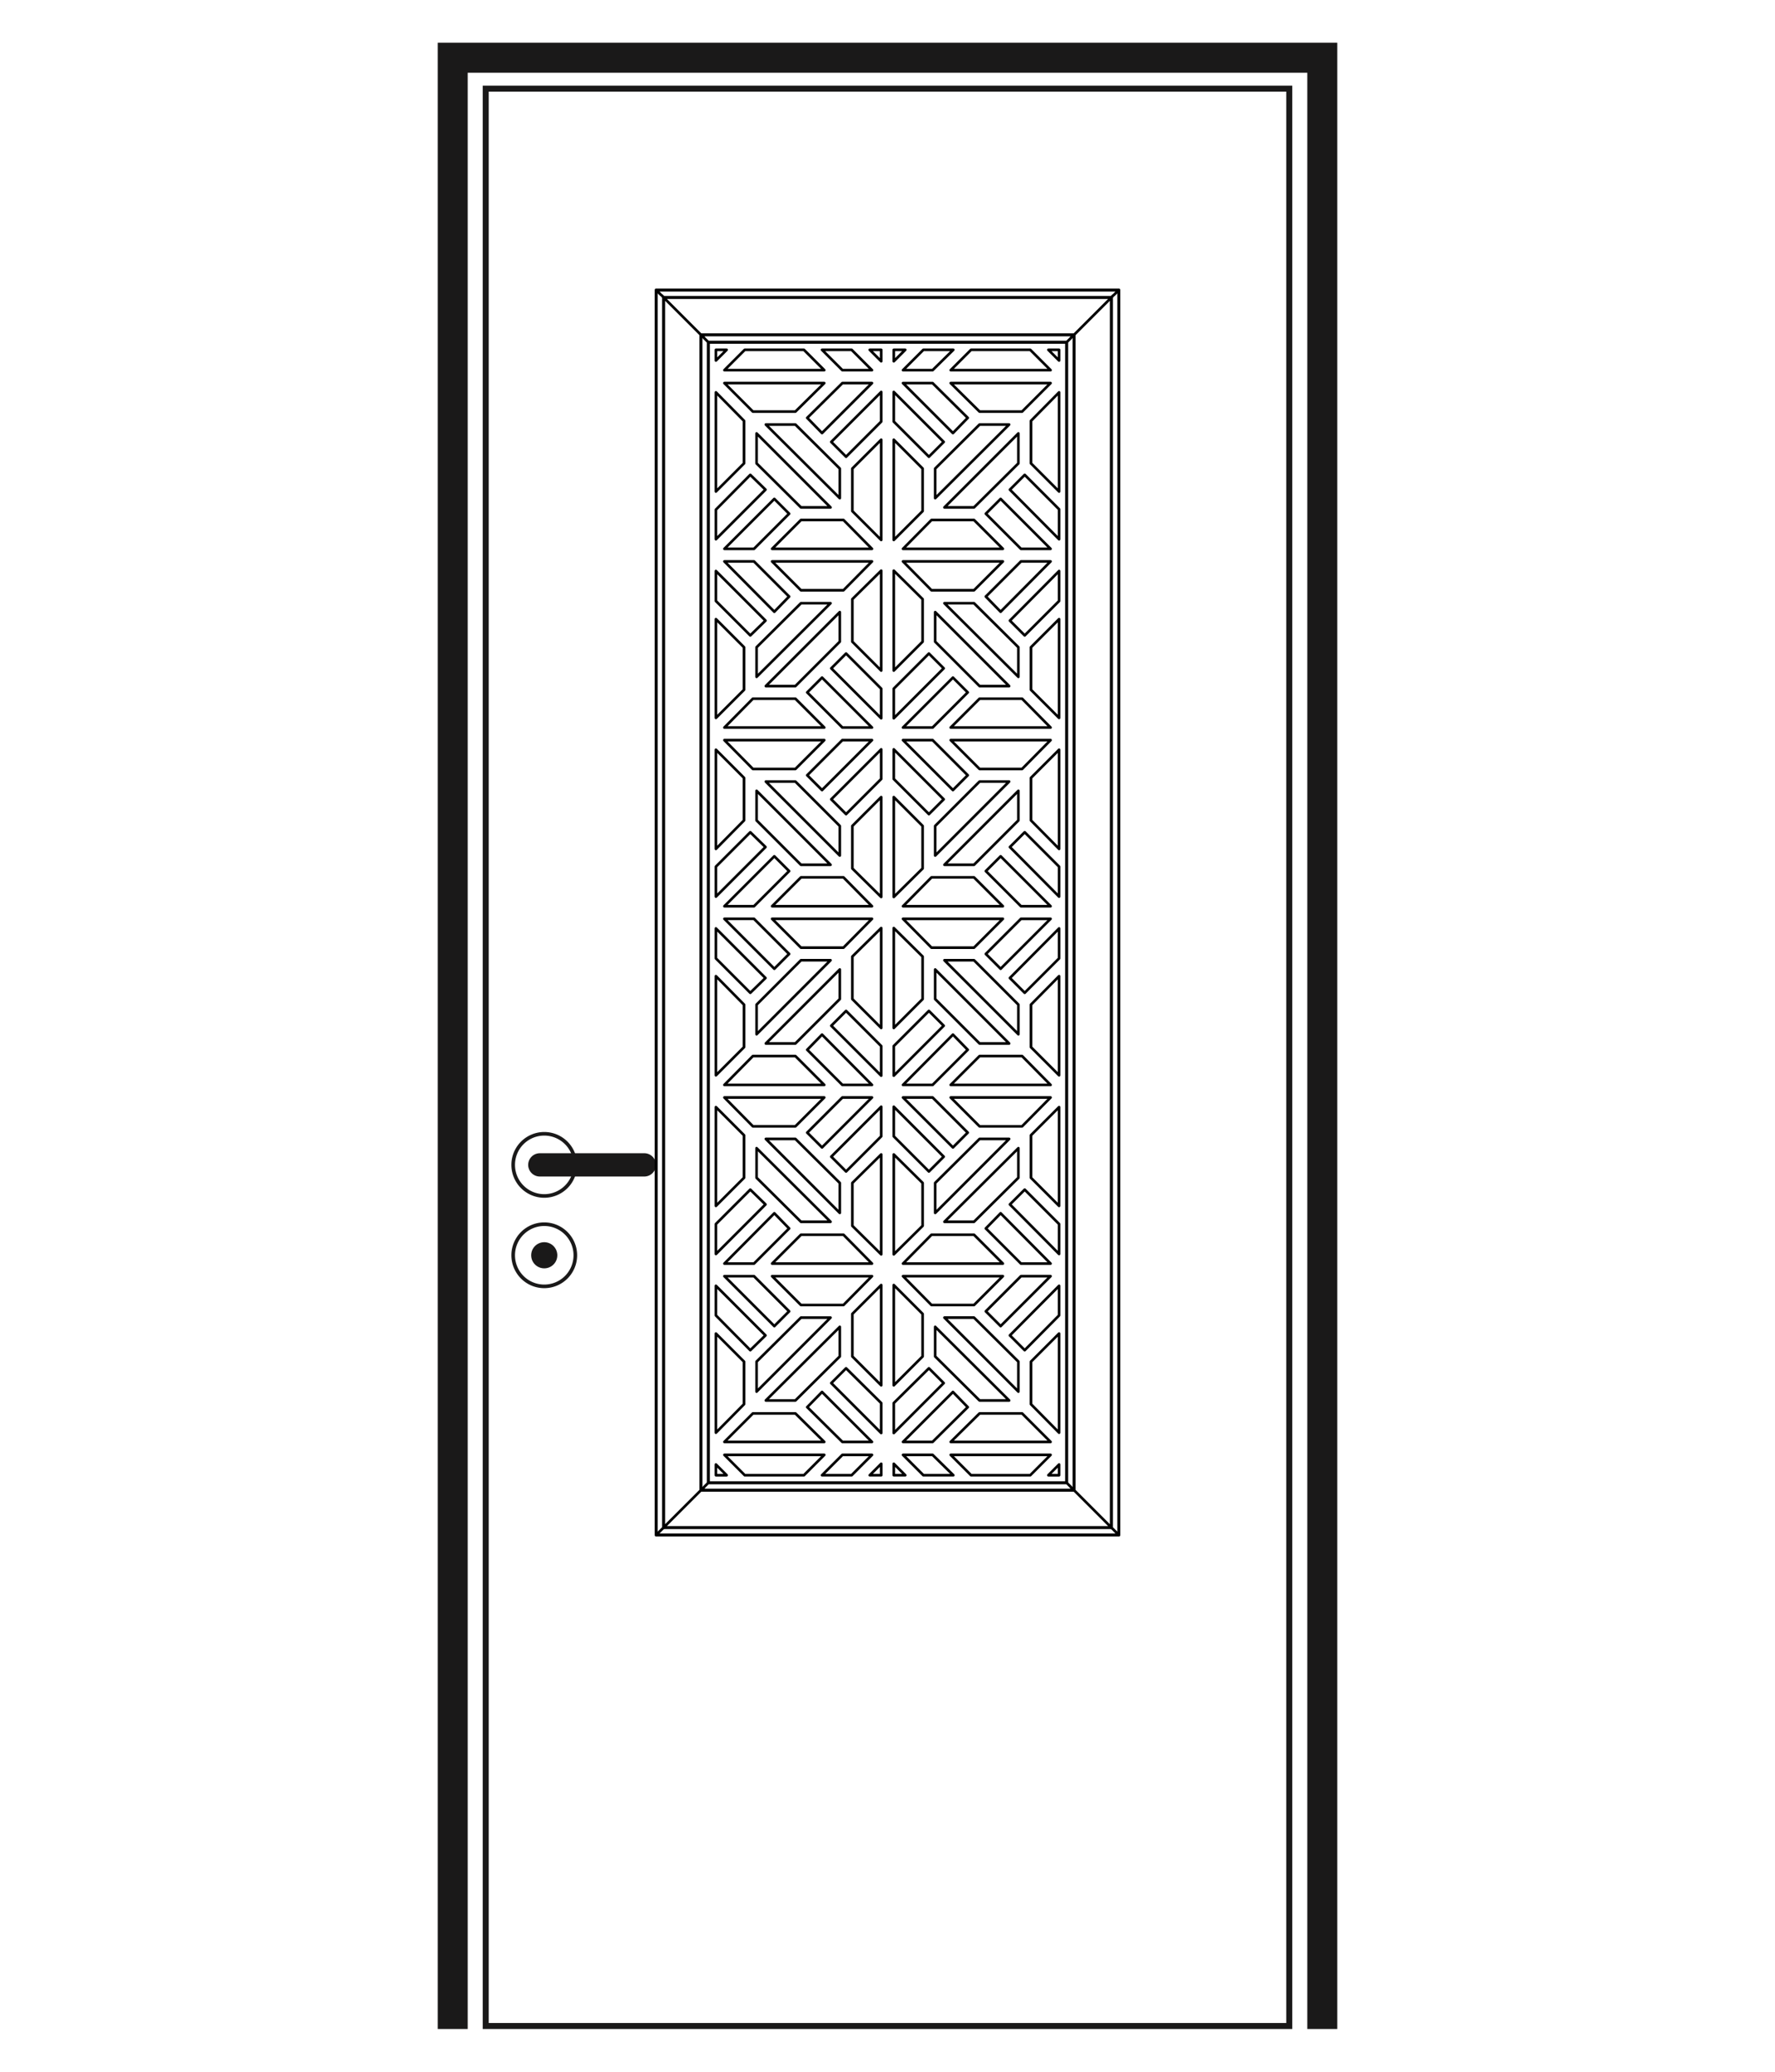
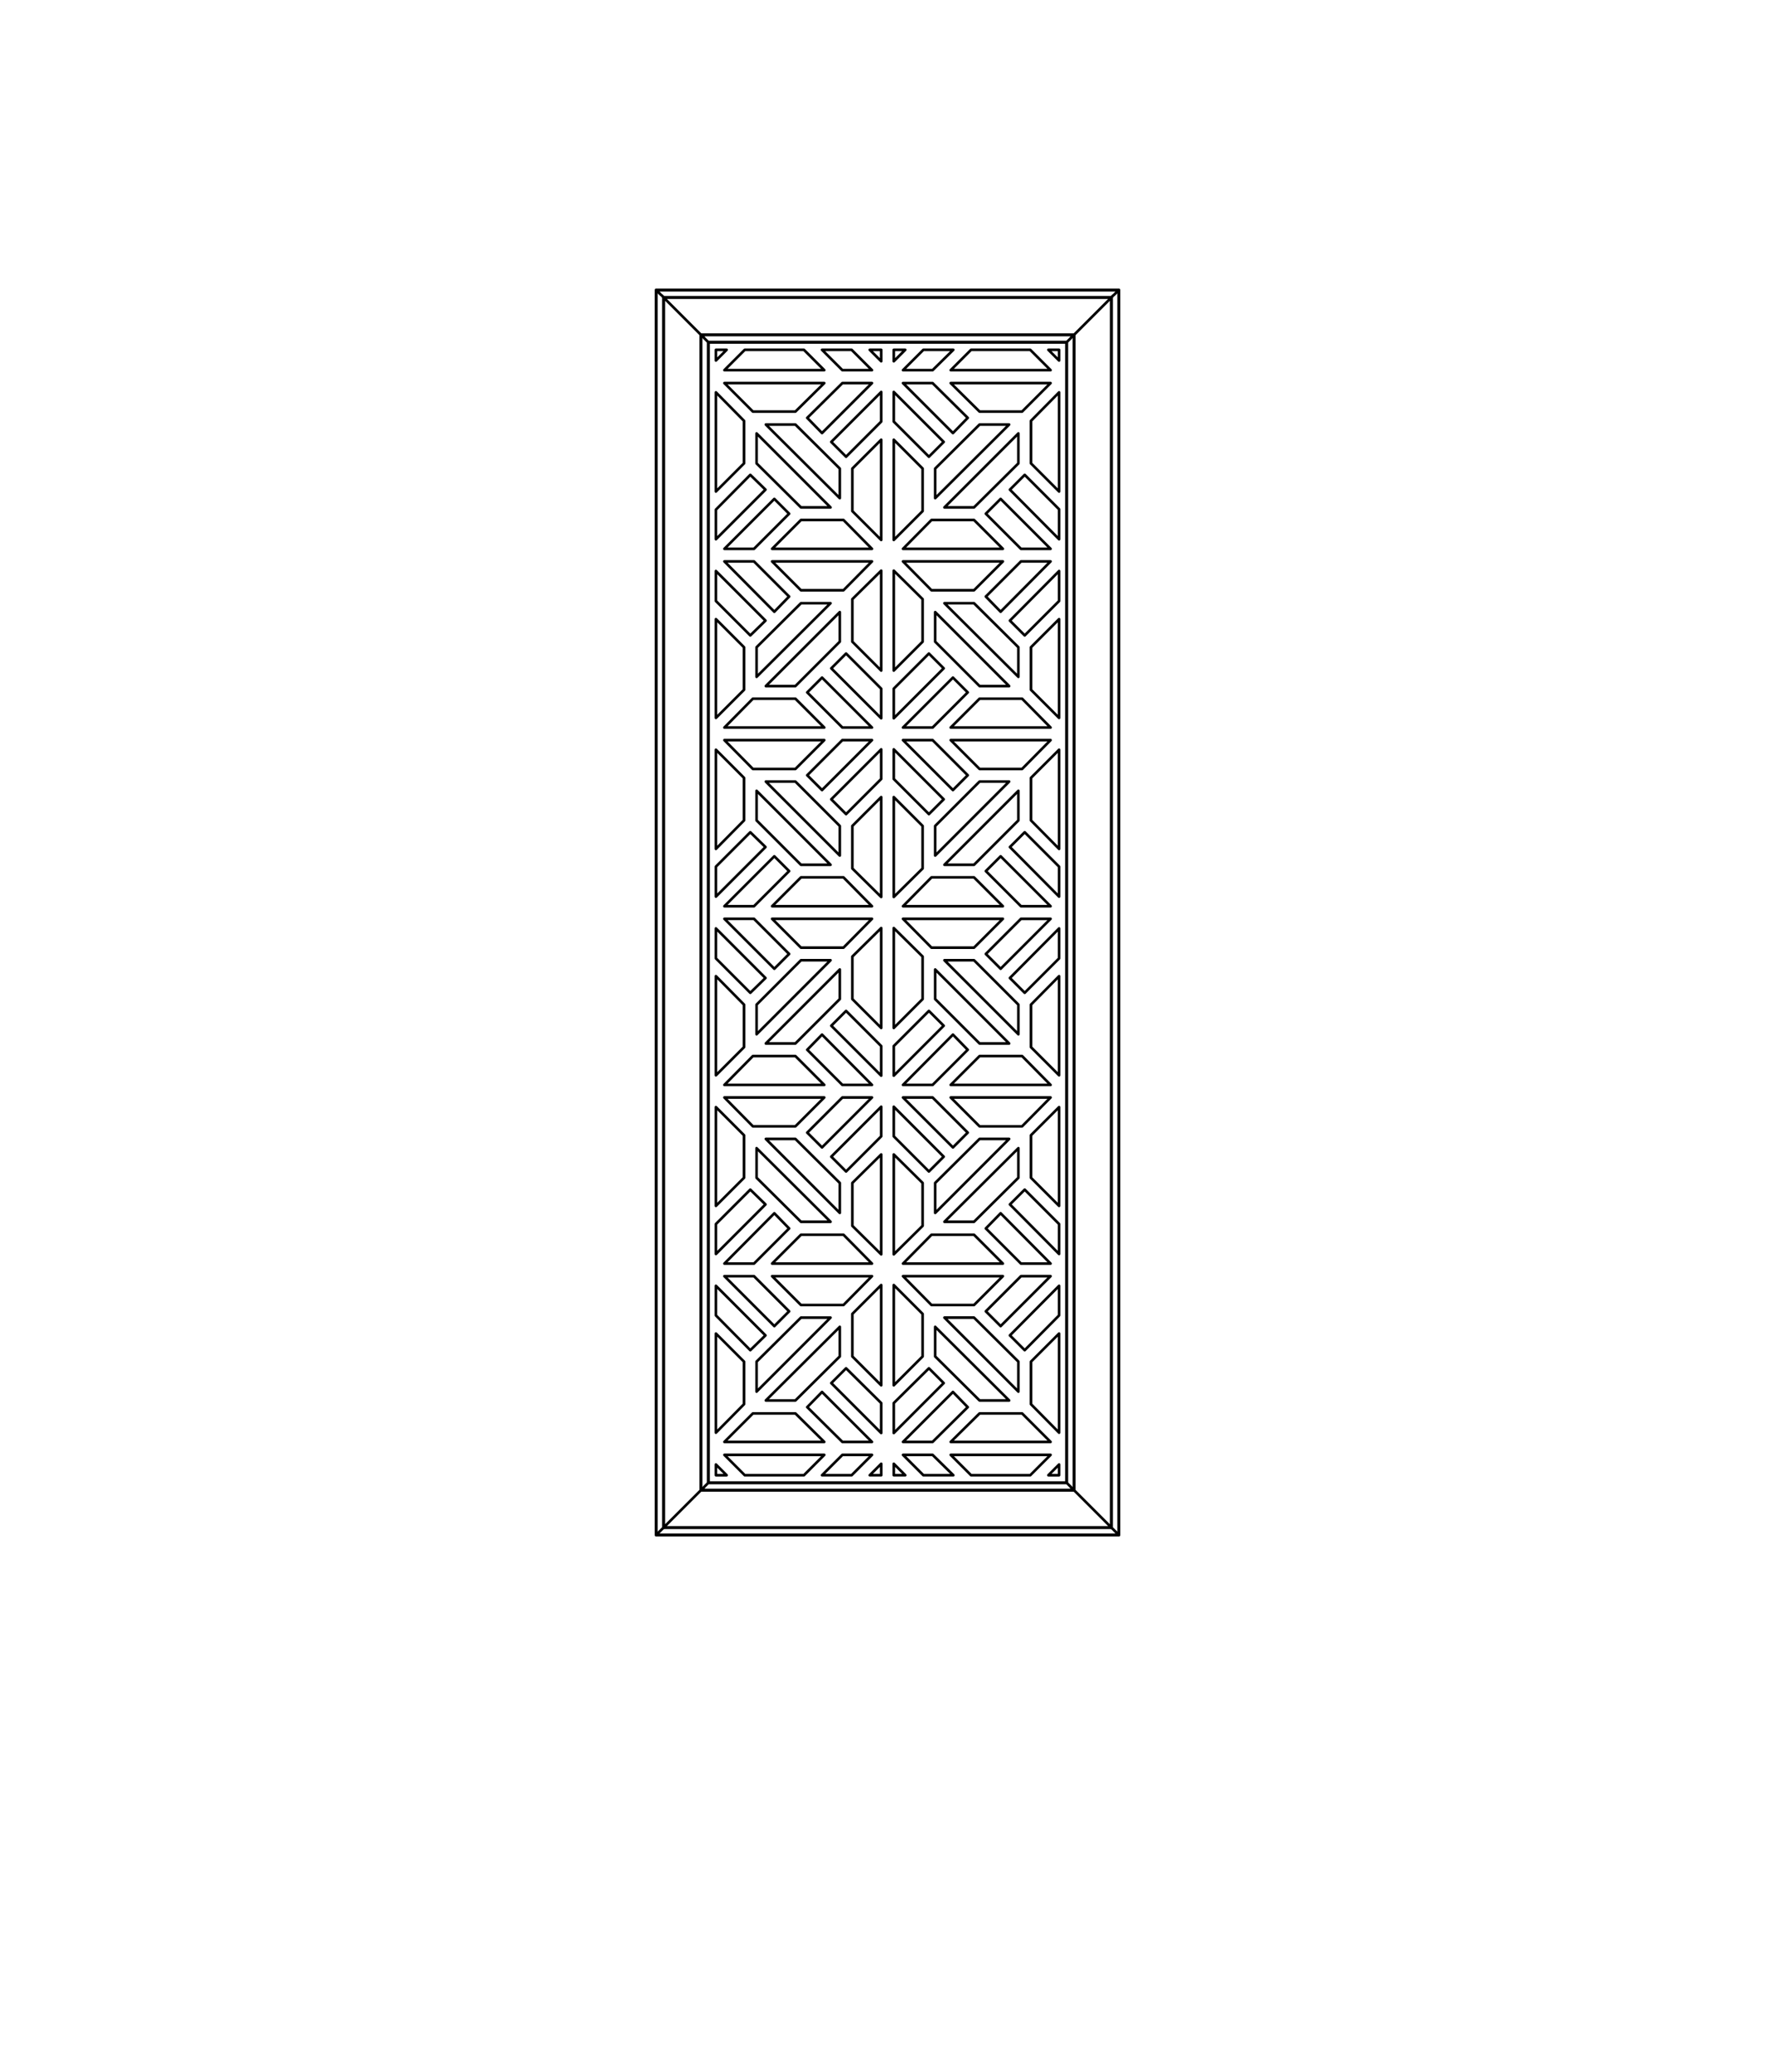
<svg xmlns="http://www.w3.org/2000/svg" width="480" height="560" viewBox="0 0 480 560">
  <g fill="none" fill-rule="evenodd">
-     <path stroke="#1A1919" stroke-width="8.108" d="M357.58 548.443V15.61H122.42v532.833" />
-     <path stroke="#1A1919" stroke-width="1.622" d="M131.353 547.633h217.293V23.962H131.353z" />
-     <path d="M147.178 347.706a8.402 8.402 0 0 0 8.402-8.402 8.402 8.402 0 1 0-16.804 0 8.402 8.402 0 0 0 8.402 8.402zM147.178 323.27a8.402 8.402 0 0 0 8.402-8.402 8.402 8.402 0 1 0-16.804 0 8.402 8.402 0 0 0 8.402 8.402z" stroke="#1A1919" stroke-width=".974" />
-     <path d="M145.981 311.722a3.146 3.146 0 1 0 0 6.292h28.333a3.147 3.147 0 0 0 0-6.292h-28.333zM147.178 342.835a3.531 3.531 0 1 0 0-7.062 3.531 3.531 0 0 0 0 7.062" fill="#1A1919" />
    <path d="M193.6 97.454v-2.9m0 0h2.9m0 0-2.9 2.9m0 35.4v-26.8m7.6 7.7-7.6-7.7m7.6 19.2v-11.5m-7.6 19.1 7.6-7.6m-7.6 20.5v-8m9.3-9.4-9.3 9.4m13.4-5.4-4.1-4m-9.3 17.4 13.4-13.4m-13.4 30.1v-8.1m13.4 13.4-13.4-13.4m9.3 17.4 4.1-4m-13.4-5.3 9.3 9.3m-9.3 22.3v-26.7m7.6 7.6-7.6-7.6m7.6 19.1v-11.5m-7.6 19.1 7.6-7.6m-7.6 43v-26.8m7.6 7.6-7.6-7.6m7.6 19.1v-11.5m-7.6 19.2 7.6-7.7m-7.6 20.6v-8.1m9.3-9.3-9.3 9.3m13.4-5.3-4.1-4m-9.3 17.4 13.4-13.4m-13.4 30.1v-8.1m13.4 13.4-13.4-13.4m9.3 17.4 4.1-4m-13.4-5.3 9.3 9.3m-9.3 22.3v-26.8m7.6 7.7-7.6-7.7m7.6 19.2v-11.5m-7.6 19.1 7.6-7.6m-7.6 42.9v-26.7m7.6 7.6-7.6-7.6m7.6 19.1v-11.5m-7.6 19.1 7.6-7.6m-7.6 20.6v-8.1m9.3-9.3-9.3 9.3m13.4-5.3-4.1-4m-9.3 17.4 13.4-13.4m-13.4 30v-8m13.4 13.4-13.4-13.4m9.3 17.4 4.1-4m-13.4-5.4 9.3 9.4m-9.3 22.3v-26.8m7.6 7.6-7.6-7.6m7.6 19.1v-11.5m-7.6 19.2 7.6-7.7m-7.6 19.2v-2.9m2.9 2.9-2.9-2.9m0 2.9h2.9m89.9 0v-2.9m-2.9 2.9h2.9m0-2.9-2.9 2.9m2.9-11.5v-26.8m-7.6 19.1 7.6 7.7m-7.6-19.2v11.5m7.6-19.1-7.6 7.6m7.6-12.5v-8m-9.3 17.4 9.3-9.4m-13.3 5.4 4 4m9.3-17.4-13.3 13.4m13.3-22v-8.1m-13.3-5.3 13.3 13.4m-9.3-17.4-4 4m13.3 5.3-9.3-9.3m9.3 4.4v-26.7m-7.6 19.1 7.6 7.6m-7.6-19.1v11.5m7.6-19.1-7.6 7.6m7.6-16.2v-26.8m-7.6 19.2 7.6 7.6m-7.6-19.1v11.5m7.6-19.2-7.6 7.7m7.6-12.5v-8.1m-9.3 17.4 9.3-9.3m-13.3 5.3 4 4m9.3-17.4-13.3 13.4m13.3-22v-8.1m-13.3-5.3 13.3 13.4m-9.3-17.4-4 4m13.3 5.3-9.3-9.3m9.3 4.5v-26.8m-7.6 19.1 7.6 7.7m-7.6-19.2v11.5m7.6-19.1-7.6 7.6m7.6-16.2v-26.7m-7.6 19.1 7.6 7.6m-7.6-19.1v11.5m7.6-19.1-7.6 7.6m7.6-12.5v-8.1m-9.3 17.4 9.3-9.3m-13.3 5.3 4 4m9.3-17.4-13.3 13.4m13.3-22v-8.1m-13.3-5.3 13.3 13.4m-9.3-17.4-4 4m13.3 5.3-9.3-9.3m9.3 4.5v-26.8m-7.6 19.2 7.6 7.6m-7.6-19.1v11.5m7.6-19.2-7.6 7.7m7.6-16.3v-2.9m0 2.9-2.9-2.9m0 0h2.9m-85 304.2h16m-21.5-5.5 5.5 5.5m21.5-5.5h-27m21.5 5.5 5.5-5.5m-.6 5.5h8m-2.5-5.5-5.5 5.5m13.5-5.5h-8m2.5 5.5 5.5-5.5m-.6 5.5h3.1m-3.1 0 3.1-3.1m0 0v3.1m3.4 0h3.1m-3.1-3.1v3.1m3.1 0-3.1-3.1m8 3.1h8.1m-13.6-5.5 5.5 5.5m2.5-5.5h-8m13.6 5.5-5.6-5.5m10.4 5.5h16m-21.5-5.5 5.5 5.5m21.5-5.5h-27m21.5 5.5 5.5-5.5m-21.5-298.7h16m0 0 5.5 5.5m0 0h-27m0 0 5.5-5.5m-12.9 0h8.1m0 0-5.6 5.5m0 0h-8m0 0 5.5-5.5m-8 0h3.1m0 0-3.1 3.1m0 0v-3.1m-6.5 0h3.1m0 3.1v-3.1m-3.1 0 3.1 3.1m-16-3.1h8m0 0 5.5 5.5m0 0h-8m0 0-5.5-5.5m-20.9 0h16m0 0 5.5 5.5m0 0h-27m0 0 5.5-5.5m21.5 198.7h-27m7.7-7.8-7.7 7.8m19.2-7.8h-11.5m19.3 7.8-7.8-7.8m20.7 7.8h-8m-9.5-9.5 9.5 9.5m-5.5-13.6-4 4.1m17.5 9.5-13.5-13.6m29.9 13.6h-8m13.5-13.6-13.5 13.6m17.5-9.5-4-4.1m-5.5 13.6 9.5-9.5m22.4 9.5h-27m7.8-7.8-7.8 7.8m19.3-7.8h-11.5m19.2 7.8-7.7-7.8m7.7-88.8-7.7-7.8m7.7 7.8h-27m7.8-7.8-7.8 7.8m19.3-7.8h-11.5m-12.7 7.8 9.5-9.5m-9.5 9.5h-8m13.5-13.5-13.5 13.5m17.5-9.5-4-4m-21.9 13.5-13.5-13.5m13.5 13.5h-8m-9.5-9.5 9.5 9.5m-5.5-13.5-4 4m4.6 9.5-7.8-7.8m7.8 7.8h-27m7.7-7.8-7.7 7.8m19.2-7.8h-11.5m59.8 44.9 12-12m-20 12h8m12-20-20 20m20-12v-8m1-5.9 7.7-7.8m-19.2 7.8h11.5m-19.3-7.8 7.8 7.8m19.2-7.8h-27m-15.4 10.5 9.5 9.5m-9.5-17.5v8m13.5 5.5-13.5-13.5m9.5 17.5 4-4m8.2 21.1h-11.5m19.3 7.8-7.8-7.8m-19.2 7.8h27m-19.3-7.8-7.7 7.8m-8.4-44.9h-8m-5.5 13.5 13.5-13.5m-17.5 9.5 4 4m5.5-13.5-9.5 9.5m-11.2 1.7 20 20m-12-20h-8m20 12-12-12m12 20v-8m8.7 21.7-7.7-7.8m-19.3 7.8h27m-19.2-7.8-7.8 7.8m19.3-7.8h-11.5m6.3-37.1h-27m19.2 7.8 7.8-7.8m-19.3 7.8h11.5m-19.2-7.8 7.7 7.8m5.2 40.5 7.8 7.8m19.2-7.8h-27m19.3 7.8 7.7-7.8m-19.2 7.8h11.5m2.4 2.4v11.5m7.8-19.2-7.8 7.7m7.8 19.3v-27m-7.8 19.2 7.8 7.8m16.9-.6-4-4m-9.5 17.5 13.5-13.5m-13.5 5.5v8m9.5-17.5-9.5 9.5m31.2-.7-20-20m12 20h8m-20-12 12 12m-12-20v8m-8.7-21.7 7.7 7.8m19.3-7.8h-27m19.2 7.8 7.8-7.8m-19.3 7.8h11.5m7.2-24.7-4 4m17.5 9.5-13.5-13.5m5.5 13.5h8m-17.5-9.5 9.5 9.5m-.7 34.6v-8m-20-12 20 20m-12-20h-8m20 12-12-12m12.7-11.2-9.5 9.5m17.5-9.5h-8m-5.5 13.5 13.5-13.5m-17.5 9.5 4 4m-21.1 8.2v-11.5m-7.8 19.3 7.8-7.8m-7.8-19.2v27m7.8-19.3-7.8-7.7m-12.9 22.4-4 4m13.5 5.5-9.5-9.5m9.5 17.5v-8m-13.5-5.5 13.5 13.5m-11.2-20.7v-8m-12 20 12-12m-20 12h8m12-20-20 20m9.5-22.5-12 12m20-12h-8m-12 20 20-20m-20 12v8m-8.7-31.2 13.5 13.5m-5.5-13.5h-8m17.5 9.5-9.5-9.5m5.5 13.5 4-4m-9.5-12.9 9.5-9.5m-17.5 9.5h8m5.5-13.5-13.5 13.5m17.5-9.5-4-4m-4.8-17.7v8m20 12-20-20m12 20h8m-20-12 12 12m21.7-31.2-13.5 13.5m13.5-5.5v-8m-9.5 17.5 9.5-9.5m-13.5 5.5 4 4m9.5-4.6-7.8 7.8m7.8 19.2v-27m-7.8 19.3 7.8 7.7m-7.8-19.2v11.5m11.2 7.7 7.8-7.7m-7.8-19.3v27m7.8-19.2-7.8-7.8m7.8 19.3v-11.5m12.2-13.7-9.5-9.5m5.5 13.5 4-4m-17.5-9.5 13.5 13.5m-5.5-13.5h-8m8.7 23.2v8m12-20-12 12m20-12h-8m-12 20 20-20m-20-84.6v8m12-19.9-12 11.9m20-11.9h-8m-12 19.9 20-19.9m-11.2-1.8-9.5-9.4m5.5 13.5 4-4.1m-17.5-9.4 13.5 13.5m-5.5-13.5h-8m-2.5 42.4 7.8-7.8m-7.8-19.3v27.1m7.8-19.3-7.8-7.8m7.8 19.3v-11.5m-11.2-7.8-7.8 7.8m7.8 19.3v-27.1m-7.8 19.3 7.8 7.8m-7.8-19.3v11.5m7.8-32.2-13.5 13.5m13.5-5.5v-8m-9.5 17.5 9.5-9.5m-13.5 5.5 4 4m-24.2-6.3v8.1m20 11.9-20-20m12 20h8m-20-11.9 12 11.9m-12.7 11.2 9.5-9.5m-17.5 9.5h8m5.5-13.5-13.5 13.5m17.5-9.5-4-4m-13.5 16.9 13.5 13.6m-5.5-13.6h-8m17.5 9.5-9.5-9.5m5.5 13.6 4-4.1m3.2 1.8-12 11.9m20-11.9h-8m-12 19.9 20-19.9m-20 11.9v8m22.5-9.5v-8m-12 20 12-12m-20 12h8m12-20-20 20m21.7-8.8-4 4m13.5 5.5-9.5-9.5m9.5 17.5v-8m-13.5-5.5 13.5 13.5m11.2-20.7v-11.5m-7.8 19.3 7.8-7.8m-7.8-19.2v27m7.8-19.3-7.8-7.7m34.4-2.5-9.5 9.5m17.5-9.5h-8m-5.5 13.6 13.5-13.6m-17.5 9.5 4 4.1m4.8 17.6v-8m-20-11.9 20 19.9m-12-19.9h-8m20 11.9-12-11.9m7.2-28.2-4 4m17.5 9.5-13.5-13.5m5.5 13.5h8m-17.5-9.5 9.5 9.5m-31.9 3.4 7.7 7.8m19.3-7.8h-27m19.2 7.8 7.8-7.8m-19.3 7.8h11.5m9.5 25.9-20-20m12 20h8m-20-12 12 12m-12-20v8m2.3 7.2-4-4m-9.5 17.5 13.5-13.5m-13.5 5.5v8m9.5-17.5-9.5 9.5m-11.2-24.2v11.5m7.8-19.2-7.8 7.7m7.8 19.3v-27m-7.8 19.2 7.8 7.8m-29.5-29.5 7.8 7.8m19.2-7.8h-27m19.3 7.8 7.7-7.8m-19.2 7.8h11.5m-5.2-56h-27m19.2 7.7 7.8-7.7m-19.3 7.7h11.5m-19.2-7.7 7.7 7.7m32.2 37.1-7.7-7.8m-19.3 7.8h27m-19.2-7.8-7.8 7.8m19.3-7.8h-11.5m-9.5-25.8 20 19.9m-12-19.9h-8m20 11.9-12-11.9m12 19.9v-8m8.7-23.1h-8m-5.5 13.5 13.5-13.5m-17.5 9.4 4 4.1m5.5-13.5-9.5 9.4m45.1 27.6h-11.5m19.3 7.8-7.8-7.8m-19.2 7.8h27m-19.3-7.8-7.7 7.8m-2.5-34.4 9.5 9.5m-9.5-17.5v8m13.5 5.5-13.5-13.5m9.5 17.5 4-4m21.2-8.2 7.7-7.7m-19.2 7.7h11.5m-19.3-7.7 7.8 7.7m19.2-7.7h-27m6.3 33.6 12-11.9m-20 11.9h8m12-20-20 20m20-11.9v-8.1m-22.5 202.6v8.1m12-20-12 11.9m20-11.9h-8m-12 20 20-20m-11.2-1.7-9.5-9.5m5.5 13.5 4-4m-17.5-9.5 13.5 13.5m-5.5-13.5h-8m-2.5 42.4 7.8-7.7m-7.8-19.3v27m7.8-19.3-7.8-7.7m7.8 19.3v-11.6m-11.2-7.7-7.8 7.7m7.8 19.3v-27m-7.8 19.3 7.8 7.7m-7.8-19.3v11.6m7.8-32.2-13.5 13.5m13.5-5.5v-8m-9.5 17.5 9.5-9.5m-13.5 5.5 4 4m-24.2-6.3v8m20 11.9-20-19.9m12 19.9h8m-20-11.9 12 11.9m-12.7 11.3 9.5-9.5m-17.5 9.5h8m5.5-13.6-13.5 13.6m17.5-9.5-4-4.1m-13.5 17 13.5 13.5m-5.5-13.5h-8m17.5 9.5-9.5-9.5m5.5 13.5 4-4m3.2 1.7-12 11.9m20-11.9h-8m-12 20 20-20m-20 11.9v8.1m22.5-9.5v-8m-12 19.9 12-11.9m-20 11.9h8m12-19.9-20 19.9m21.7-8.7-4 4m13.5 5.4-9.5-9.4m9.5 17.5v-8.1m-13.5-5.4 13.5 13.5m11.2-20.7v-11.5m-7.8 19.3 7.8-7.8m-7.8-19.3v27.1m7.8-19.3-7.8-7.8m2.5 42.4h8m5.5-13.5-13.5 13.5m17.5-9.4-4-4.1m-5.5 13.5 9.5-9.4m-4.6 9.4h27m-19.2-7.7-7.8 7.7m19.3-7.7h-11.5m19.2 7.7-7.7-7.7m-.3-37.1-9.5 9.5m17.5-9.5h-8m-5.5 13.5 13.5-13.5m-17.5 9.5 4 4m4.8 17.7v-8.1m-20-11.9 20 20m-12-20h-8m20 11.9-12-11.9m7.2-28.2-4 4.1m17.5 9.5-13.5-13.6m5.5 13.6h8m-17.5-9.5 9.5 9.5m-31.9 3.4 7.7 7.8m19.3-7.8h-27m19.2 7.8 7.8-7.8m-19.3 7.8h11.5m9.5 25.8-20-19.9m12 19.9h8m-20-11.9 12 11.9m-12-19.9v8m2.3 7.2-4-4m-9.5 17.5 13.5-13.5m-13.5 5.4v8.1m9.5-17.5-9.5 9.4m-11.2-24.1v11.5m7.8-19.3-7.8 7.8m7.8 19.3v-27.1m-7.8 19.3 7.8 7.8m-20 5.9 9.5 9.4m-5.5-13.5-4 4.1m17.5 9.4-13.5-13.5m5.5 13.5h8m-32.2-7.7-7.7 7.7m19.2-7.7h-11.5m19.3 7.7-7.8-7.7m-19.2 7.7h27m-14.1-44.8 7.8 7.8m19.2-7.8h-27m19.3 7.8 7.7-7.8m-19.2 7.8h11.5m-5.2-56.1h-27m19.2 7.8 7.8-7.8m-19.3 7.8h11.5m-19.2-7.8 7.7 7.8m32.2 37.1-7.7-7.8m-19.3 7.8h27m-19.2-7.8-7.8 7.8m19.3-7.8h-11.5m-9.5-25.9 20 20m-12-20h-8m20 11.9-12-11.9m12 20v-8.1m8.7-23.1h-8m-5.5 13.5 13.5-13.5m-17.5 9.5 4 4m5.5-13.5-9.5 9.5m45.1 27.6h-11.5m19.3 7.8-7.8-7.8m-19.2 7.8h27m-19.3-7.8-7.7 7.8m-2.5-34.4 9.5 9.5m-9.5-17.5v8m13.5 5.5-13.5-13.5m9.5 17.5 4-4m21.2-8.2 7.7-7.8m-19.2 7.8h11.5m-19.3-7.8 7.8 7.8m19.2-7.8h-27m6.3 33.6 12-11.9m-20 11.9h8m12-19.9-20 19.9m20-11.9v-8m-83.9 90.5h.1v-.1m96.8 0h0l.1.1m-96.9-.1h96.8m14.1 14.1h0v.1h.1m0 0H177.4m14.1-14.1-.4.4-.3.3-.4.4-.2.3-.3.2-.2.2-.1.1m100.8 0h0l-.1-.1-.2-.2-.3-.2-.2-.3-.4-.4-.3-.3-.4-.4m0 0h-97m-12.1 12.1v.1l-.2.1-.1.1-.3.3-.3.3-.3.3-.3.3-.4.4m125 0-.4-.4-.3-.3-.3-.3-.3-.3-.3-.3-.1-.1-.2-.1v-.1m-123.1 1.9h125m-113-12h.1v-.1m100.8 0h0l.1.1m-100.9-.1h100.8m10.1 10.1h0l.1.1m0 0H179.4m.1-.1 10-10m-10 10h121m-10-10 10 10m-10-10h-101m2.1-310.3h0v-.1h-.1m97 0h0-.1v.1m0 0h-96.8m-14.1-14.1h0v-.1h-.1m125.2 0h0-.1v.1m-125.1-.1h125.2m-113 12.2h0l.1.1.2.2.3.2.2.3.4.4.3.3.4.4m97 0 .4-.4.3-.3.4-.4.2-.3.3-.2.2-.2.1-.1m-98.9 1.9h97m-111-14 .4.3.3.4.3.3.3.3.3.2.1.2.2.1v.1m121.2 0v-.1l.2-.1.1-.2.3-.2.3-.3.3-.3.3-.4.4-.3m0 0h-125m12.1 12.1h0v-.1h-.1m100.9.1H189.6m100.9-.1h0l-.1.1m-110.9-10.1h0v-.1h-.1m121.2 0h0l-.1.1m-121.1-.1h121.2m-111.1 10.1-10-10m121 0h-121m10 10h101m10-10-10 10m12.1 324.5h0-.1v-.1m0-336.4h0v-.1h.1m0 0v336.6m-14.1-14.1h0l-.1-.1m0-308.2h0v-.1h.1m-.1 308.3v-308.2m12.2 320.4v.1l.2.1.1.1.3.3.3.3.3.3.3.3.4.4m0-336.4-.4.3-.3.4-.3.3-.3.3-.3.2-.1.2-.2.1v.1m1.9 334.5v-336.4m-14 322.4.4.4.3.3.4.4.2.3.3.2.2.2.1.1m0-312.2h0l-.1.1-.2.2-.3.2-.2.3-.4.4-.3.3-.4.4m0 0v308.4m12.1 12.1h0l-.1-.1m0-332.4h0l.1-.1m0 0v332.6m-10.1-10.1h0l-.1-.1m0-312.2h0l.1-.1m-.1 312.3v-312.2m10.1 322.3-10-10m10 10v-332.4m-10 10 10-10m-10 10v312.4m-98.9-2.1h0v.1h-.1m0-308.4h.1v.1m0 0v308.2m-14.2-322.4h.1v.1m-.1 336.5v-336.6m12.2 324.4h0l.1-.1.2-.2.3-.2.2-.3.4-.4.3-.3.4-.4m0-308.4-.4-.4-.3-.3-.4-.4-.2-.3-.3-.2-.2-.2-.1-.1m1.9 310.3v-308.4m-14 322.4.4-.4.3-.3.3-.3.3-.3.3-.3.1-.1.2-.1v-.1m0-332.6v-.1l-.2-.1-.1-.2-.3-.2-.3-.3-.3-.3-.3-.4-.4-.3m0 0v336.4m12.1-12.1h0v.1h-.1m0-312.4h.1v.1m0 0v312.2m-10.2-322.4h.1v.1m-.1 332.5v-332.6m10.1 322.5-10 10m0-332.4v332.4m10-10v-312.4m-10-10 10 10" stroke="#000" stroke-width=".709" stroke-linecap="round" stroke-linejoin="round" />
    <path d="M0 0h480v560H0z" />
  </g>
</svg>